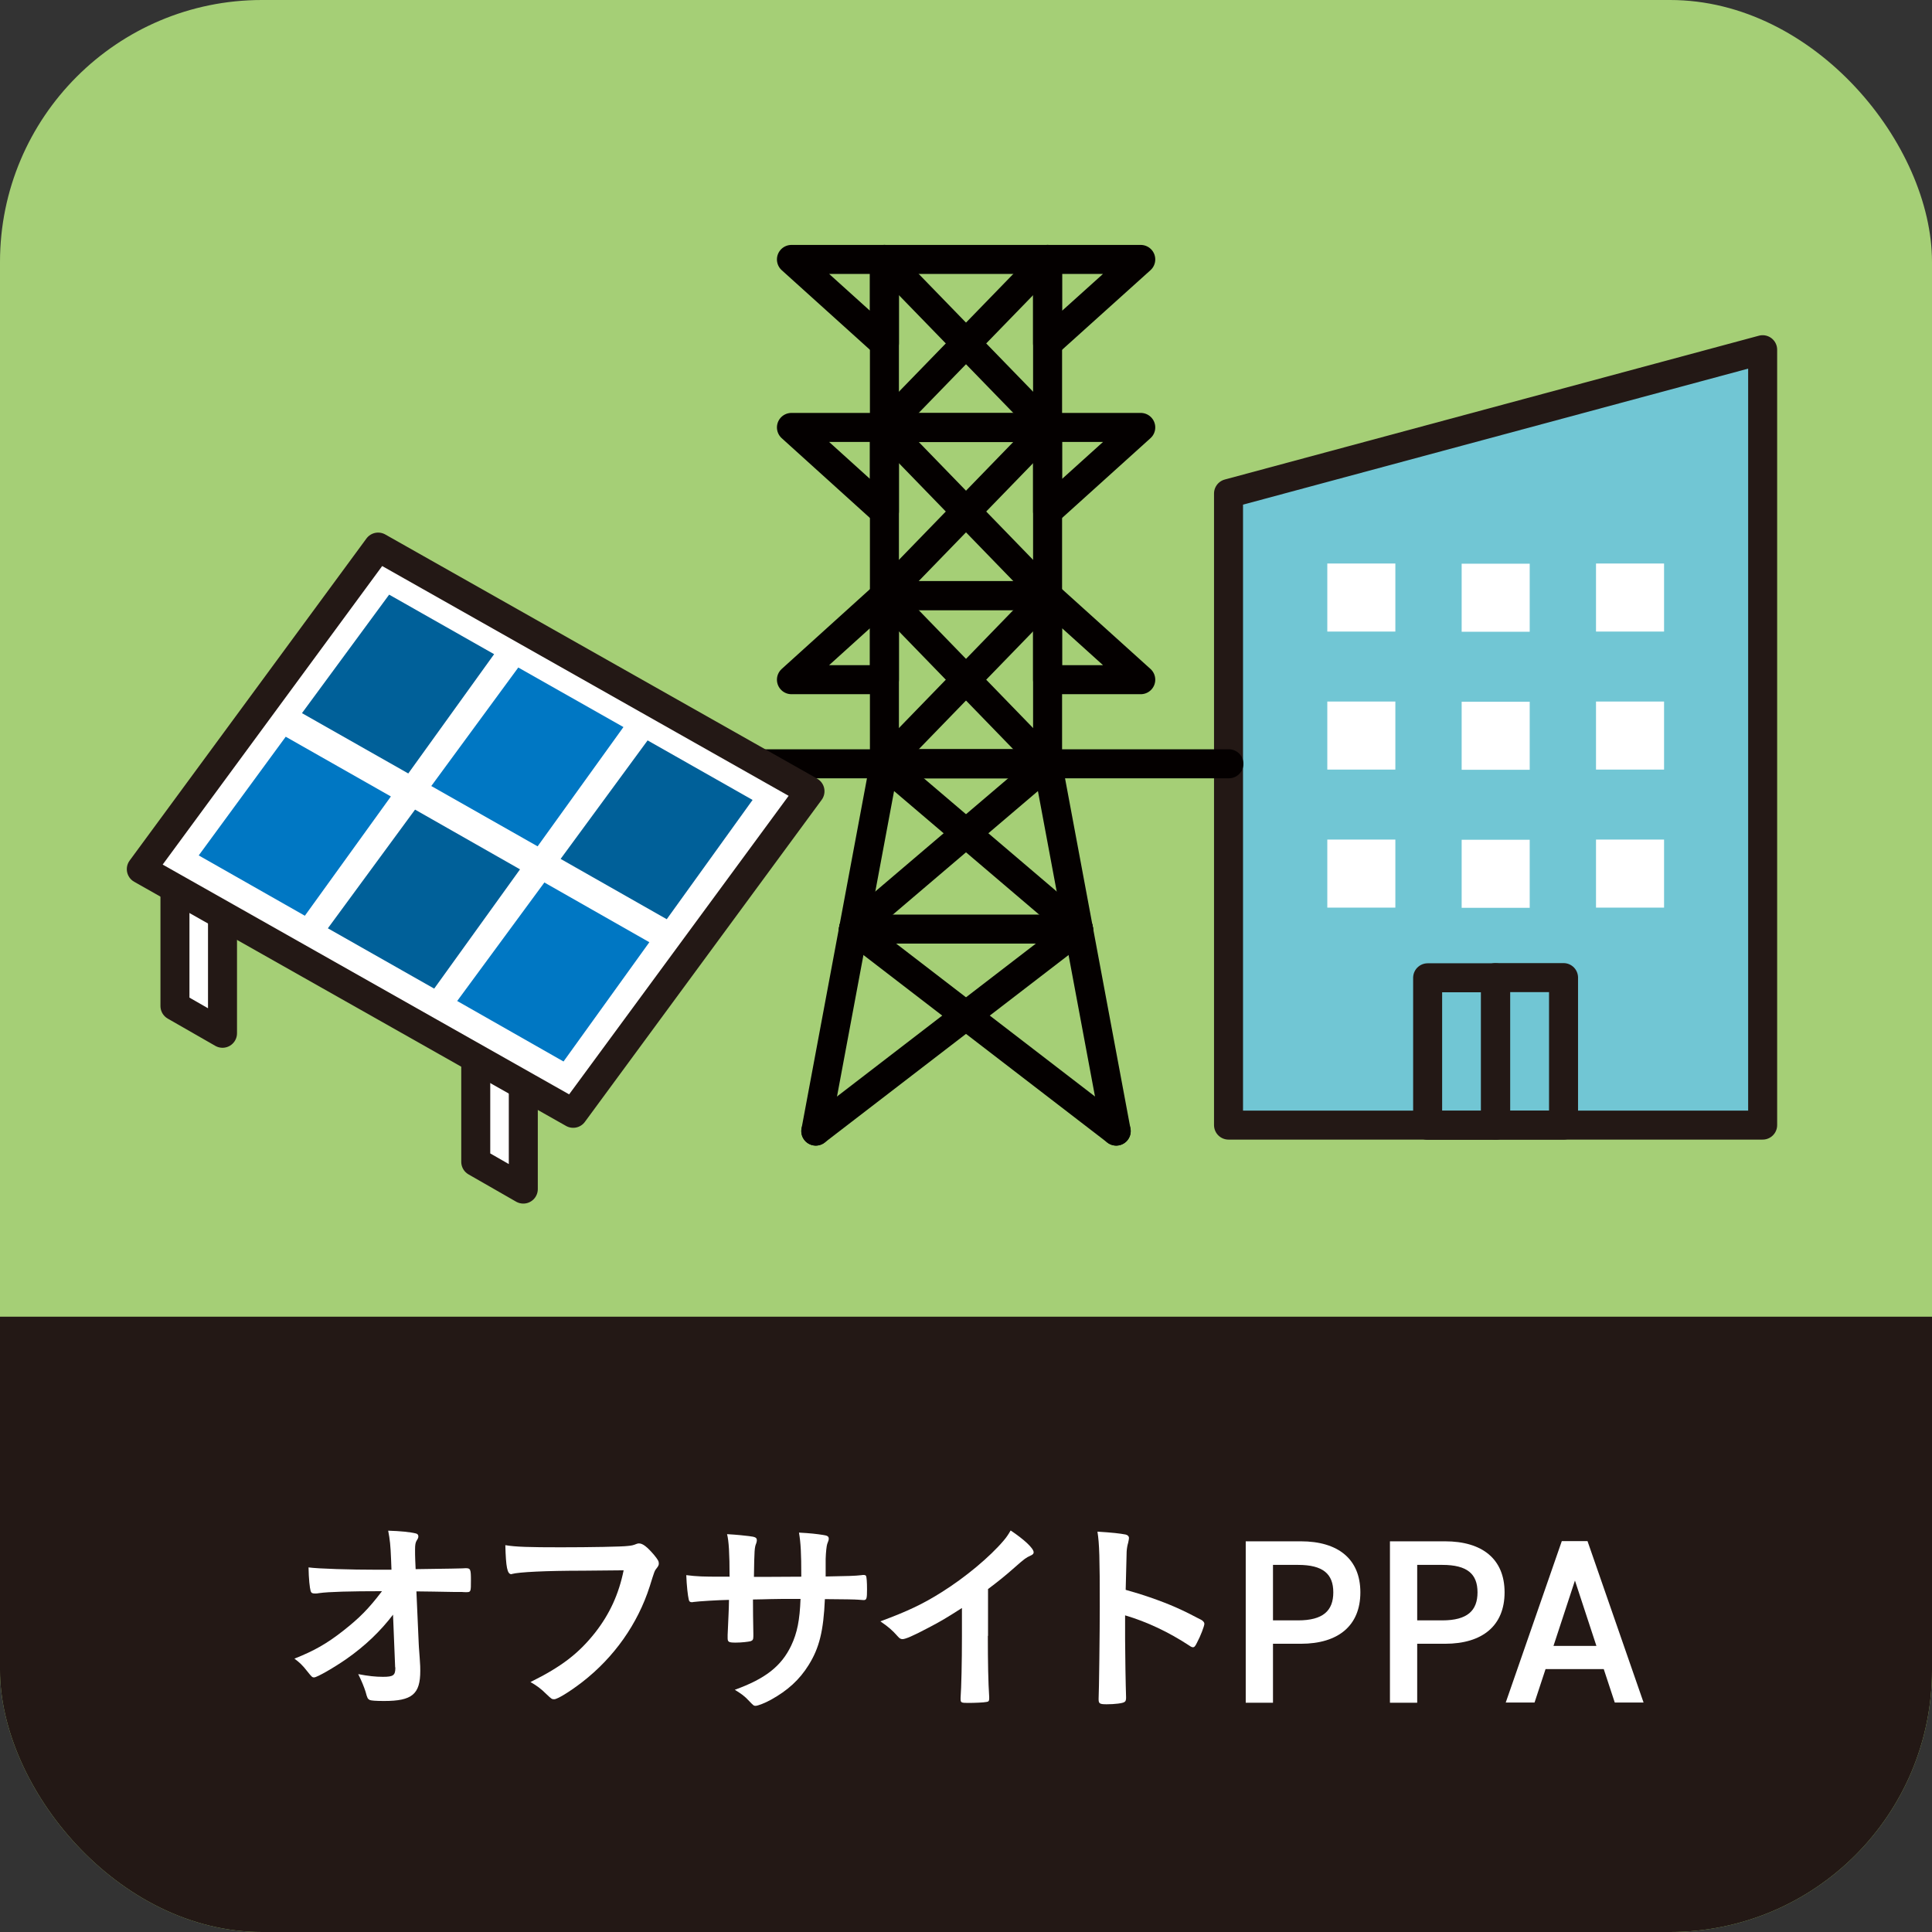
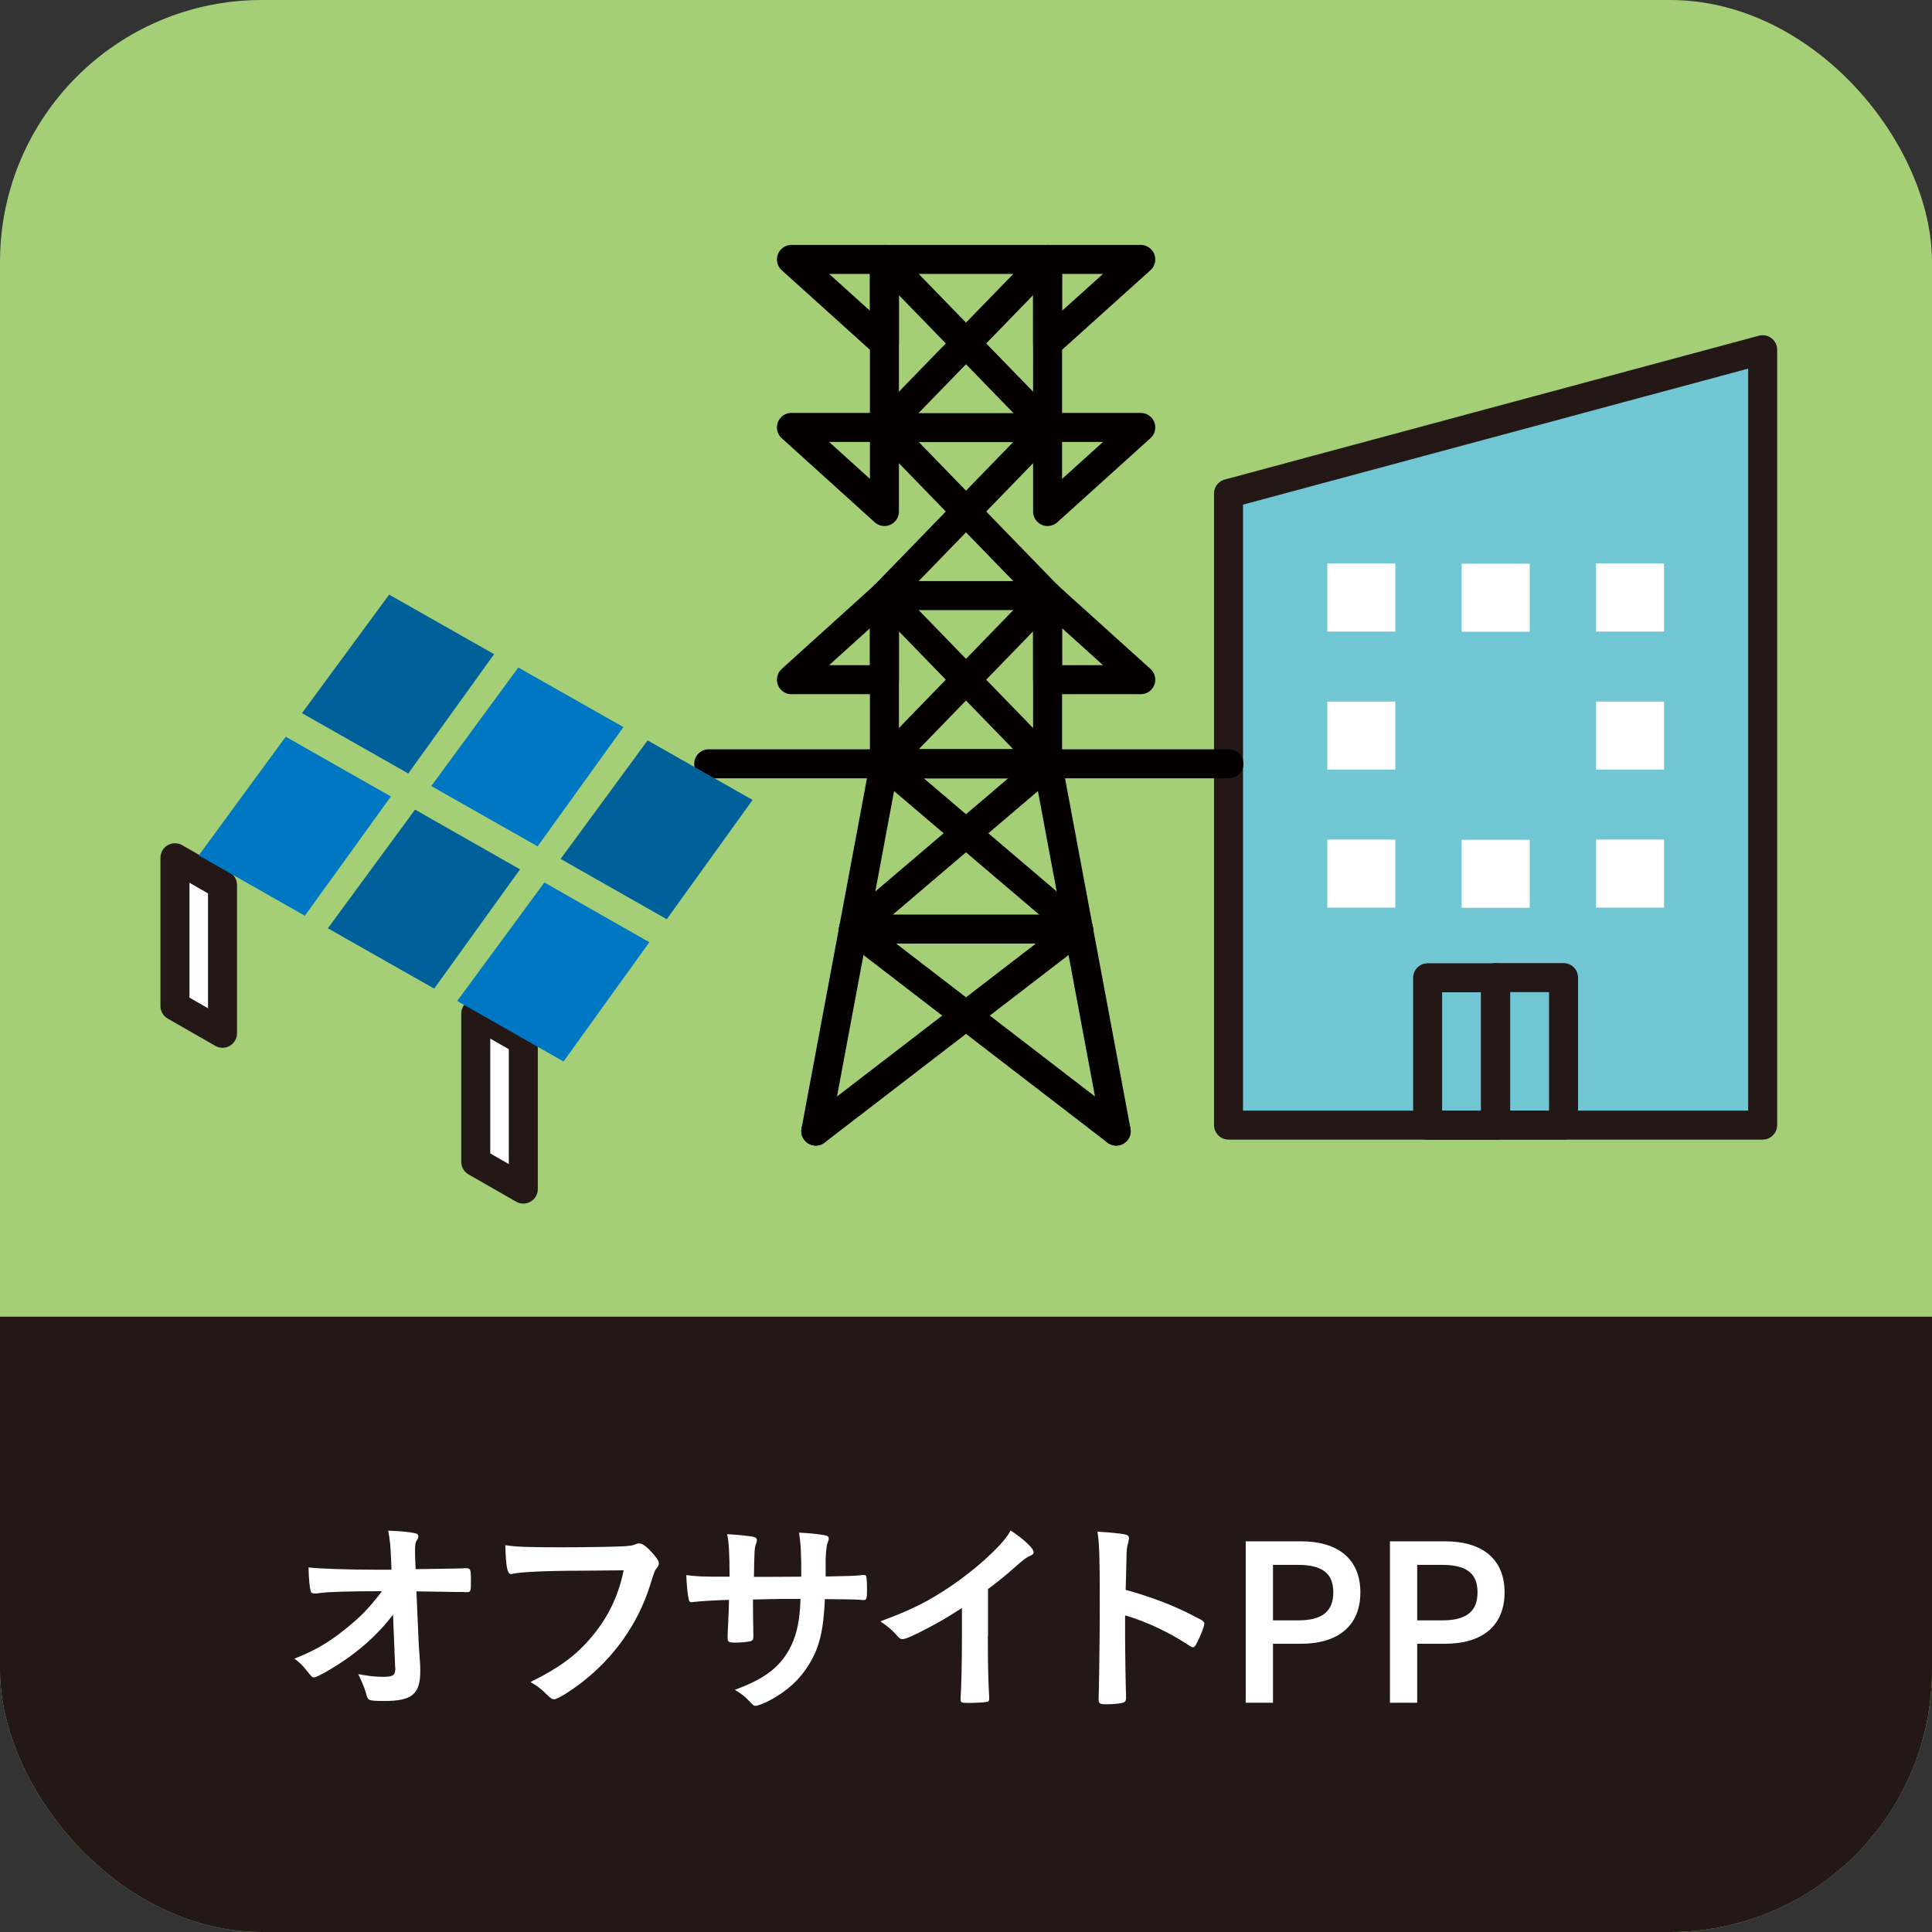
<svg xmlns="http://www.w3.org/2000/svg" viewBox="0 0 99.94 99.94">
  <rect x="0" y="0" width="99.94" height="99.94" fill="#333333" stroke="none" />
  <defs>
    <style>
      .cls-1, .cls-2, .cls-3 {
        fill: none;
      }

      .cls-4, .cls-2, .cls-5, .cls-3 {
        stroke-linecap: round;
        stroke-linejoin: round;
        stroke-width: 1.5px;
      }

      .cls-4, .cls-5, .cls-3 {
        stroke: #231815;
      }

      .cls-4, .cls-6 {
        fill: #fff;
      }

      .cls-2 {
        stroke: #040000;
      }

      .cls-7 {
        fill: #0077c3;
      }

      .cls-5 {
        fill: #71c6d4;
      }

      .cls-8 {
        isolation: isolate;
      }

      .cls-9 {
        fill: #a5cf76;
      }

      .cls-10 {
        fill: #006099;
      }

      .cls-11 {
        fill: #231815;
        mix-blend-mode: multiply;
      }

      .cls-12 {
        clip-path: url(#clippath);
      }
    </style>
    <clipPath id="clippath">
      <rect class="cls-1" width="99.94" height="99.94" rx="13.55" ry="13.55" />
    </clipPath>
  </defs>
  <g class="cls-8">
    <g id="_レイヤー_2" data-name="レイヤー 2">
      <g id="_アイコン文字" data-name="アイコン文字">
        <g>
          <rect class="cls-9" x="0" width="99.94" height="99.94" rx="13.55" ry="13.55" />
          <g>
-             <rect class="cls-2" x="45.75" y="22.11" width="8.44" height="8.7" />
            <rect class="cls-2" x="45.75" y="30.81" width="8.44" height="8.7" />
            <line class="cls-2" x1="45.75" y1="22.11" x2="54.19" y2="30.81" />
            <line class="cls-2" x1="54.19" y1="22.11" x2="45.75" y2="30.81" />
            <line class="cls-2" x1="45.75" y1="39.51" x2="54.19" y2="30.81" />
            <line class="cls-2" x1="54.19" y1="39.51" x2="45.75" y2="30.81" />
            <g>
              <polyline class="cls-2" points="42.2 58.51 45.75 39.51 54.19 39.51 57.74 58.51" />
              <line class="cls-2" x1="44.15" y1="48.06" x2="54.19" y2="39.51" />
              <line class="cls-2" x1="45.75" y1="39.51" x2="55.79" y2="48.06" />
              <line class="cls-2" x1="42.2" y1="58.51" x2="55.79" y2="48.06" />
              <line class="cls-2" x1="44.15" y1="48.06" x2="57.74" y2="58.51" />
              <line class="cls-2" x1="44.15" y1="48.06" x2="55.79" y2="48.06" />
            </g>
            <polygon class="cls-2" points="45.75 26.46 45.75 22.11 40.94 22.11 45.75 26.46" />
            <polygon class="cls-2" points="54.19 26.46 54.19 22.11 59.01 22.11 54.19 26.46" />
            <rect class="cls-2" x="45.75" y="13.42" width="8.44" height="8.7" />
            <line class="cls-2" x1="45.75" y1="13.42" x2="54.19" y2="22.11" />
            <line class="cls-2" x1="54.19" y1="13.42" x2="45.75" y2="22.11" />
            <polygon class="cls-2" points="45.75 17.76 45.75 13.42 40.94 13.42 45.75 17.76" />
            <polygon class="cls-2" points="54.19 17.76 54.19 13.42 59.01 13.42 54.19 17.76" />
            <polygon class="cls-2" points="45.75 30.81 45.75 35.16 40.94 35.16 45.75 30.81" />
            <polygon class="cls-2" points="54.19 30.81 54.19 35.16 59.01 35.16 54.19 30.81" />
          </g>
          <polygon class="cls-5" points="63.55 25.53 63.55 58.2 91.18 58.2 91.18 18.09 63.55 25.53" />
          <g>
            <rect class="cls-6" x="68.65" y="43.43" width="3.52" height="3.52" transform="translate(115.61 -25.22) rotate(90)" />
            <rect class="cls-6" x="75.61" y="43.43" width="3.52" height="3.52" transform="translate(122.56 -32.17) rotate(90)" />
            <rect class="cls-6" x="82.56" y="43.43" width="3.52" height="3.52" transform="translate(129.51 -39.13) rotate(90)" />
          </g>
          <g>
            <rect class="cls-6" x="68.65" y="36.29" width="3.52" height="3.52" transform="translate(108.47 -32.36) rotate(90)" />
-             <rect class="cls-6" x="75.61" y="36.29" width="3.52" height="3.52" transform="translate(115.42 -39.31) rotate(90)" />
            <rect class="cls-6" x="82.56" y="36.29" width="3.52" height="3.52" transform="translate(122.37 -46.27) rotate(90)" />
          </g>
          <g>
            <rect class="cls-6" x="68.65" y="29.15" width="3.52" height="3.52" transform="translate(101.33 -39.5) rotate(90)" />
            <rect class="cls-6" x="75.61" y="29.15" width="3.52" height="3.52" transform="translate(108.28 -46.45) rotate(90)" />
            <rect class="cls-6" x="82.56" y="29.15" width="3.52" height="3.52" transform="translate(115.23 -53.41) rotate(90)" />
          </g>
          <g>
            <rect class="cls-3" x="71.8" y="52.63" width="7.63" height="3.52" transform="translate(130 -21.22) rotate(90)" />
            <rect class="cls-3" x="75.31" y="52.63" width="7.63" height="3.52" transform="translate(133.51 -24.74) rotate(90)" />
          </g>
          <line class="cls-2" x1="36.66" y1="39.51" x2="63.57" y2="39.51" />
          <g>
            <polygon class="cls-4" points="11.51 53.45 9.05 52.04 9.05 44.37 11.51 45.78 11.51 53.45" />
            <polygon class="cls-4" points="27.07 61.51 24.61 60.1 24.61 52.43 27.07 53.84 27.07 61.51" />
            <g>
-               <path class="cls-4" d="M19.56,28.3l22.34,12.63-12.25,16.66-22.34-12.63,12.25-16.66Z" />
+               <path class="cls-4" d="M19.56,28.3Z" />
              <polygon class="cls-7" points="15.77 47.37 20.22 41.2 14.78 38.11 10.28 44.25 15.77 47.37" />
              <polygon class="cls-10" points="22.46 51.14 26.9 44.97 21.47 41.88 16.96 48.02 22.46 51.14" />
              <polygon class="cls-7" points="29.15 54.91 33.59 48.74 28.16 45.65 23.65 51.78 29.15 54.91" />
              <polygon class="cls-10" points="21.12 40.01 25.56 33.84 20.13 30.76 15.62 36.89 21.12 40.01" />
              <polygon class="cls-7" points="27.81 43.78 32.25 37.61 26.81 34.53 22.31 40.66 27.81 43.78" />
              <polygon class="cls-10" points="34.49 47.55 38.93 41.38 33.5 38.3 29 44.43 34.49 47.55" />
            </g>
          </g>
          <g class="cls-12">
            <rect class="cls-11" x="-12.44" y="68.11" width="124.82" height="34.83" />
          </g>
          <g>
            <path class="cls-6" d="M20.35,83.5c-.66.87-1.45,1.63-2.42,2.31-.63.44-1.53.96-1.68.96-.1,0-.12-.02-.36-.32-.23-.3-.4-.46-.66-.65,1.03-.41,1.68-.78,2.52-1.44s1.31-1.13,2.01-2.05c-1.62,0-2.77.03-3.25.1-.1.02-.15.02-.2.02-.15,0-.2-.02-.24-.12-.05-.18-.1-.63-.11-1.23.51.07,2.17.12,3.55.12h.74l-.02-.52c-.03-.76-.06-1.03-.15-1.5.65.02,1.12.07,1.42.14.1.02.14.08.14.15s-.01.1-.08.21c-.07.11-.09.23-.09.48,0,.17,0,.36.01.56l.02.45c1.94-.03,2.17-.03,2.4-.04q.11-.01.19-.01c.25,0,.27.06.27.63s0,.61-.22.61h-.07s-.1,0-.19-.01h-.41c-.65-.01-1.54-.03-1.93-.03l.12,2.71c0,.1.01.15.05.73.03.43.03.48.03.67,0,1.21-.42,1.56-1.87,1.56-.43,0-.66-.02-.74-.05-.11-.06-.13-.09-.22-.43-.08-.25-.2-.55-.38-.91.53.1.89.14,1.28.14.54,0,.64-.08.64-.47,0,0,0-.02-.01-.03l-.11-2.73Z" />
            <path class="cls-6" d="M30.19,81.25c-1.97,0-3.35.07-3.71.17,0,.01-.02.01-.03.01-.21,0-.28-.36-.31-1.5.54.09,1.24.11,2.87.11,1.47,0,3.2-.03,3.47-.07.2-.02.26-.03.46-.11.05-.02.08-.02.12-.02.19,0,.42.18.77.59.21.26.25.33.25.45,0,.08-.03.14-.11.24-.11.13-.12.17-.36.94-.62,1.94-1.84,3.67-3.49,4.95-.66.51-1.29.89-1.45.89-.12,0-.14-.01-.4-.26-.3-.3-.53-.46-.83-.63,1.62-.8,2.5-1.49,3.34-2.55.76-.97,1.23-2,1.48-3.23q-.86.01-2.1.02Z" />
            <path class="cls-6" d="M37.74,81.57c0-1.22-.04-1.86-.13-2.21.54.03.87.07,1.13.1.34.04.41.08.41.22,0,.04-.01.08-.03.15-.09.21-.1.35-.12,1.74.28,0,1.09,0,2.45-.01,0-1.25-.03-1.75-.12-2.28.59.03.92.07,1.24.12.23.03.3.08.3.19,0,.07-.01.1-.08.28-.03.08-.07.42-.08.77v.91c1.12-.02,1.53-.03,1.86-.07.03-.01.08-.01.1-.01.07,0,.11.02.13.05.03.07.05.33.05.69,0,.49-.02.56-.18.56q-.06,0-.28-.02t-1.72-.03c-.07,1.65-.29,2.53-.84,3.41-.47.76-1.09,1.32-1.94,1.79-.3.17-.69.32-.8.32-.1,0-.11-.01-.34-.25-.24-.26-.4-.37-.74-.58,1.58-.57,2.41-1.22,2.92-2.29.31-.66.44-1.31.48-2.41h-.7c-.1,0-.41,0-.87.01-.2.01-.51.01-.89.02q0,.78.02,1.77v.13c0,.17-.03.22-.15.26-.13.03-.47.07-.76.07-.36,0-.42-.03-.42-.23v-.17c.04-1,.06-1.18.07-1.81-.57.01-1.55.07-1.85.11-.02.01-.04.01-.07.01-.09,0-.14-.03-.16-.13-.05-.2-.11-.72-.13-1.27.56.07.88.08,1.79.08h.43Z" />
            <path class="cls-6" d="M51.1,84.62c0,1.39.02,2.41.07,3.16v.08c0,.12-.03.17-.14.18-.14.03-.6.05-.97.05-.34,0-.37-.02-.37-.21v-.05c.04-.56.07-1.82.07-3.2v-1.45c-.75.48-1.11.7-1.75,1.03-.79.42-1.18.58-1.32.58-.09,0-.15-.03-.23-.12-.32-.36-.5-.51-.92-.8,1.41-.52,2.21-.9,3.19-1.52,1.21-.76,2.47-1.81,3.19-2.66.15-.18.22-.28.36-.52.69.46,1.19.92,1.19,1.13,0,.07-.04.12-.18.18-.2.09-.28.14-.79.59-.48.43-.96.81-1.39,1.13v2.42Z" />
            <path class="cls-6" d="M58.2,84.8c0,.67.03,2.46.05,2.98v.05c0,.1-.02.18-.08.21-.08.07-.52.12-.92.12-.35,0-.42-.03-.42-.25v-.04c.02-.29.06-3.45.06-4.76,0-2.53-.02-3.25-.12-3.88.79.05,1.14.09,1.46.15.11.03.17.09.17.18q0,.06-.04.24c-.04.13-.07.29-.08.46,0,.02-.02.68-.05,1.98q.78.22,1.23.38c1.1.38,1.73.67,2.71,1.19.09.07.13.12.13.19,0,.11-.2.64-.38.97-.09.19-.14.24-.21.24-.04,0-.1-.02-.18-.08-1.08-.71-2.21-1.24-3.33-1.57v1.24Z" />
            <path class="cls-6" d="M65.85,85.03v3.05h-1.41v-8.35h2.85c1.93,0,3.08.92,3.08,2.64s-1.14,2.66-3.08,2.66h-1.44ZM67.15,83.82c1.29,0,1.82-.5,1.82-1.45s-.53-1.42-1.82-1.42h-1.3v2.87h1.3Z" />
            <path class="cls-6" d="M73.31,85.03v3.05h-1.41v-8.35h2.85c1.93,0,3.08.92,3.08,2.64s-1.14,2.66-3.08,2.66h-1.44ZM74.61,83.82c1.29,0,1.82-.5,1.82-1.45s-.53-1.42-1.82-1.42h-1.3v2.87h1.3Z" />
-             <path class="cls-6" d="M77.89,88.07l2.9-8.35h1.33l2.9,8.35h-1.49l-.57-1.73h-3.01l-.57,1.73h-1.5ZM80.35,85.14h2.23l-1.11-3.38-1.11,3.38Z" />
          </g>
        </g>
      </g>
    </g>
  </g>
</svg>